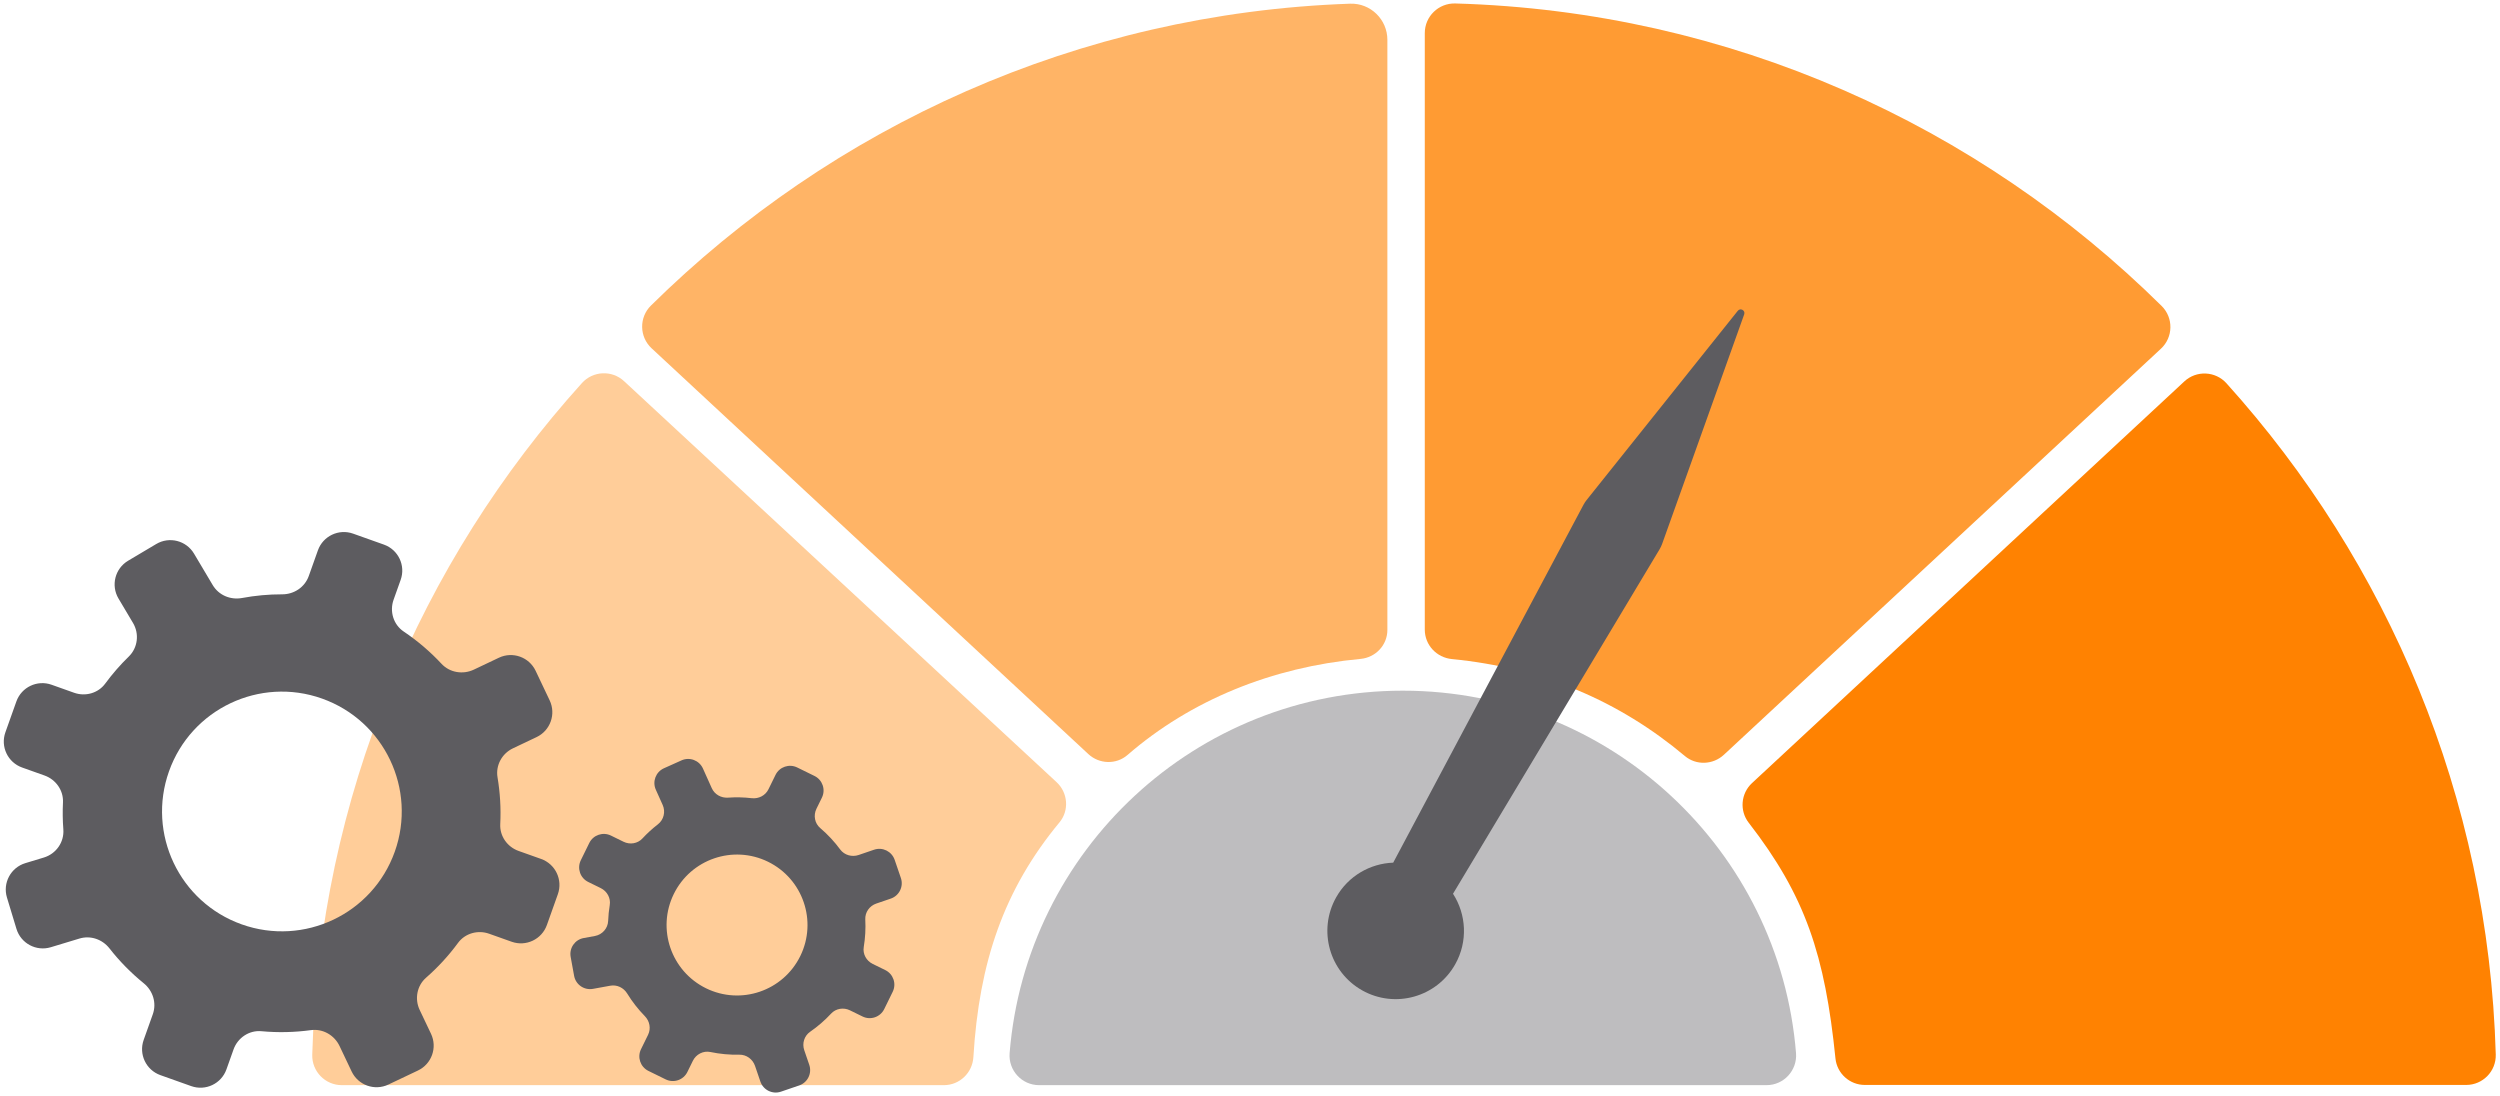
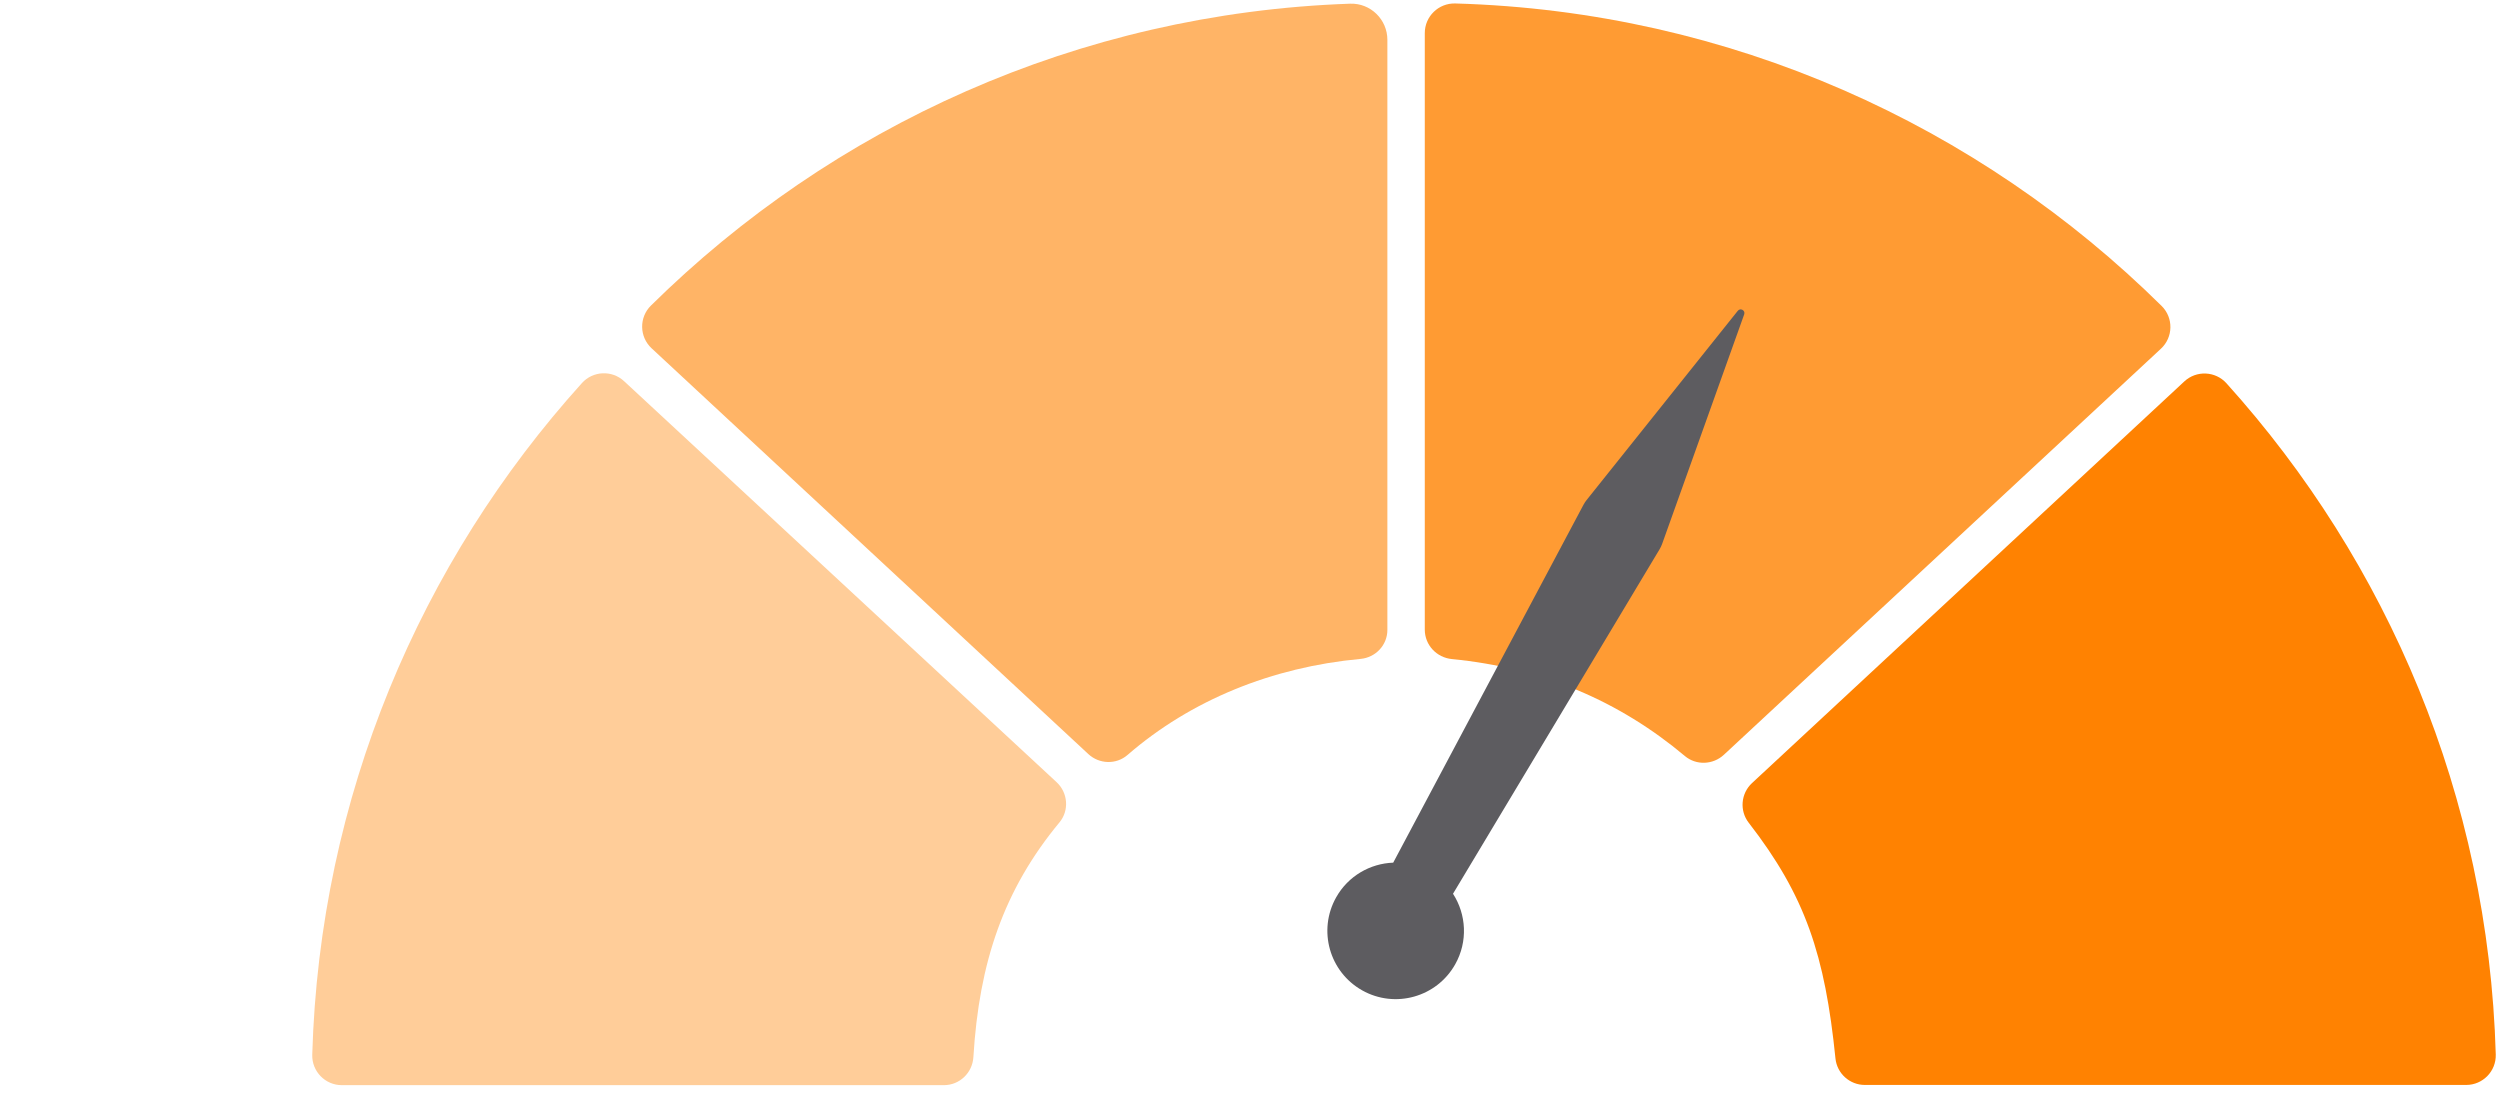
<svg xmlns="http://www.w3.org/2000/svg" width="349" height="153" viewBox="0 0 349 153" fill="none">
  <path d="M188.477 0.515C150.461 1.845 116.155 17.694 90.869 42.66C89.198 44.31 89.243 47.025 90.964 48.623L151.931 105.266C153.457 106.684 155.821 106.763 157.395 105.398C166.216 97.744 177.579 93.126 189.932 91.983C192.044 91.788 193.678 90.054 193.678 87.933V5.56C193.678 2.714 191.321 0.415 188.477 0.515Z" fill="#FF8201" fill-opacity="0.6" />
  <path d="M47.721 151.488H131.767C133.963 151.488 135.753 149.765 135.885 147.573C136.683 134.349 140.116 124.203 147.905 114.801C149.287 113.133 149.087 110.662 147.498 109.189L87.119 53.21C85.43 51.644 82.784 51.763 81.24 53.474C58.7 78.446 44.62 111.201 43.59 147.24C43.524 149.564 45.395 151.488 47.721 151.488Z" fill="#FF8201" fill-opacity="0.4" />
  <path d="M198.9 4.615V87.895C198.9 90.04 200.547 91.798 202.682 92.005C215.255 93.227 226.073 97.871 235.207 105.541C236.793 106.873 239.137 106.775 240.655 105.365L301.67 48.677C303.39 47.079 303.436 44.365 301.766 42.715C276.265 17.51 241.577 1.583 203.157 0.484C200.829 0.418 198.9 2.287 198.9 4.615Z" fill="#FF8201" fill-opacity="0.8" />
  <path d="M348.409 147.211C347.381 111.202 333.323 78.472 310.816 53.508C309.272 51.795 306.622 51.676 304.933 53.246L244.58 109.319C243.021 110.767 242.815 113.173 244.12 114.854C252.066 125.093 254.767 133.374 256.23 147.757C256.444 149.859 258.219 151.459 260.332 151.459H344.279C346.605 151.46 348.476 149.536 348.409 147.211Z" fill="#FF8201" />
-   <path d="M195.834 96.418C166.926 96.418 143.221 118.692 140.943 147.013C140.749 149.421 142.645 151.488 145.061 151.488H246.607C249.022 151.488 250.918 149.421 250.725 147.013C248.447 118.691 224.741 96.418 195.834 96.418Z" fill="#5D5C60" fill-opacity="0.4" />
  <path d="M203.148 134.615C204.942 131.424 204.696 127.644 202.84 124.768L231.686 76.665C231.825 76.432 231.941 76.186 232.033 75.931L243.489 43.886C243.686 43.335 242.961 42.93 242.595 43.388L221.484 69.812C221.325 70.012 221.184 70.226 221.063 70.451L194.493 120.427C191.286 120.546 188.213 122.271 186.525 125.275C183.945 129.865 185.575 135.677 190.165 138.257C194.756 140.836 200.568 139.205 203.148 134.615Z" fill="#5D5C60" />
-   <path d="M75.539 119.91L72.391 118.79C70.82 118.231 69.751 116.722 69.835 115.056C69.946 112.847 69.813 110.654 69.454 108.512C69.174 106.84 70.075 105.193 71.606 104.466L74.908 102.898C76.828 101.986 77.645 99.691 76.733 97.771L74.773 93.644C73.861 91.724 71.565 90.907 69.646 91.819L66.152 93.479C64.629 94.202 62.788 93.904 61.639 92.67C60.072 90.988 58.304 89.47 56.353 88.16C54.919 87.197 54.364 85.352 54.944 83.724L55.934 80.944C56.647 78.942 55.601 76.741 53.599 76.028L49.295 74.496C47.293 73.783 45.092 74.829 44.379 76.831L43.104 80.413C42.547 81.978 41.049 82.972 39.388 82.969C37.496 82.965 35.622 83.14 33.788 83.481C32.172 83.781 30.536 83.092 29.696 81.679L27.086 77.287C26 75.46 23.639 74.858 21.812 75.944L17.884 78.278C16.057 79.364 15.456 81.725 16.541 83.552L18.571 86.969C19.471 88.484 19.238 90.428 17.975 91.657C16.787 92.813 15.687 94.073 14.69 95.428C13.702 96.773 11.92 97.269 10.349 96.71L7.201 95.59C5.199 94.877 2.998 95.923 2.285 97.925L0.753 102.229C0.04 104.231 1.086 106.432 3.088 107.145L6.215 108.258C7.796 108.821 8.874 110.338 8.792 112.014C8.73 113.278 8.748 114.537 8.842 115.785C8.977 117.566 7.833 119.193 6.123 119.711L3.537 120.495C1.503 121.111 0.354 123.26 0.97 125.294L2.296 129.666C2.912 131.7 5.061 132.849 7.095 132.232L11.089 131.022C12.637 130.553 14.286 131.123 15.284 132.397C16.679 134.179 18.279 135.814 20.065 137.263C21.354 138.309 21.888 140.023 21.332 141.587L20.056 145.173C19.343 147.175 20.389 149.376 22.391 150.089L26.695 151.621C28.697 152.334 30.898 151.288 31.611 149.286L32.601 146.505C33.18 144.877 34.777 143.798 36.497 143.957C38.824 144.173 41.141 144.115 43.407 143.806C45.071 143.579 46.681 144.508 47.402 146.026L49.09 149.579C50.002 151.499 52.297 152.316 54.217 151.404L58.344 149.444C60.264 148.532 61.081 146.237 60.169 144.317L58.587 140.986C57.859 139.454 58.203 137.605 59.479 136.487C61.123 135.047 62.622 133.422 63.941 131.627C64.929 130.283 66.712 129.789 68.283 130.348L71.429 131.468C73.431 132.181 75.632 131.135 76.345 129.133L77.877 124.828C78.587 122.824 77.542 120.623 75.539 119.91ZM55.113 118.891C52.015 127.595 42.448 132.14 33.744 129.042C25.04 125.944 20.496 116.377 23.593 107.673C26.69 98.969 36.258 94.424 44.961 97.522C53.666 100.62 58.211 110.187 55.113 118.891Z" fill="#5D5C60" />
-   <path d="M123.586 135.424L121.822 134.559C120.942 134.127 120.418 133.174 120.579 132.207C120.791 130.924 120.861 129.634 120.794 128.359C120.742 127.364 121.379 126.462 122.321 126.139L124.354 125.444C125.536 125.04 126.167 123.753 125.763 122.571L124.894 120.029C124.49 118.847 123.203 118.216 122.021 118.62L119.869 119.356C118.931 119.677 117.875 119.379 117.287 118.582C116.484 117.494 115.553 116.49 114.501 115.594C113.728 114.936 113.527 113.821 113.974 112.909L114.738 111.351C115.288 110.229 114.825 108.874 113.703 108.323L111.291 107.14C110.169 106.59 108.814 107.053 108.263 108.175L107.279 110.182C106.849 111.059 105.908 111.539 104.938 111.427C103.833 111.298 102.727 111.275 101.632 111.351C100.668 111.418 99.758 110.906 99.362 110.025L98.131 107.285C97.619 106.145 96.28 105.636 95.14 106.148L92.689 107.249C91.549 107.761 91.04 109.1 91.552 110.24L92.509 112.372C92.933 113.317 92.667 114.437 91.848 115.071C91.077 115.667 90.35 116.329 89.677 117.054C89.01 117.773 87.936 117.944 87.055 117.512L85.291 116.647C84.169 116.097 82.814 116.56 82.263 117.682L81.08 120.094C80.53 121.216 80.993 122.572 82.115 123.122L83.867 123.981C84.753 124.415 85.281 125.374 85.121 126.347C85 127.082 84.927 127.818 84.898 128.553C84.858 129.603 84.08 130.477 83.047 130.665L81.484 130.95C80.255 131.174 79.44 132.352 79.664 133.582L80.146 136.225C80.37 137.454 81.548 138.269 82.778 138.045L85.192 137.605C86.128 137.434 87.053 137.878 87.551 138.689C88.247 139.823 89.072 140.885 90.018 141.851C90.701 142.548 90.899 143.585 90.469 144.462L89.484 146.471C88.934 147.593 89.397 148.948 90.519 149.499L92.931 150.682C94.053 151.232 95.409 150.769 95.959 149.647L96.723 148.089C97.17 147.177 98.175 146.653 99.17 146.861C100.515 147.143 101.872 147.264 103.216 147.235C104.203 147.214 105.082 147.864 105.401 148.799L106.15 150.988C106.554 152.17 107.841 152.801 109.023 152.397L111.565 151.528C112.747 151.124 113.378 149.837 112.974 148.655L112.272 146.603C111.949 145.659 112.273 144.602 113.094 144.035C114.151 143.303 115.135 142.454 116.025 141.495C116.692 140.776 117.766 140.607 118.647 141.038L120.41 141.902C121.532 142.452 122.887 141.989 123.438 140.867L124.621 138.455C125.171 137.33 124.708 135.974 123.586 135.424ZM111.722 133.463C109.331 138.34 103.438 140.355 98.561 137.964C93.684 135.572 91.669 129.68 94.06 124.803C96.451 119.926 102.344 117.911 107.221 120.302C112.098 122.693 114.113 128.586 111.722 133.463Z" fill="#5D5C60" />
</svg>